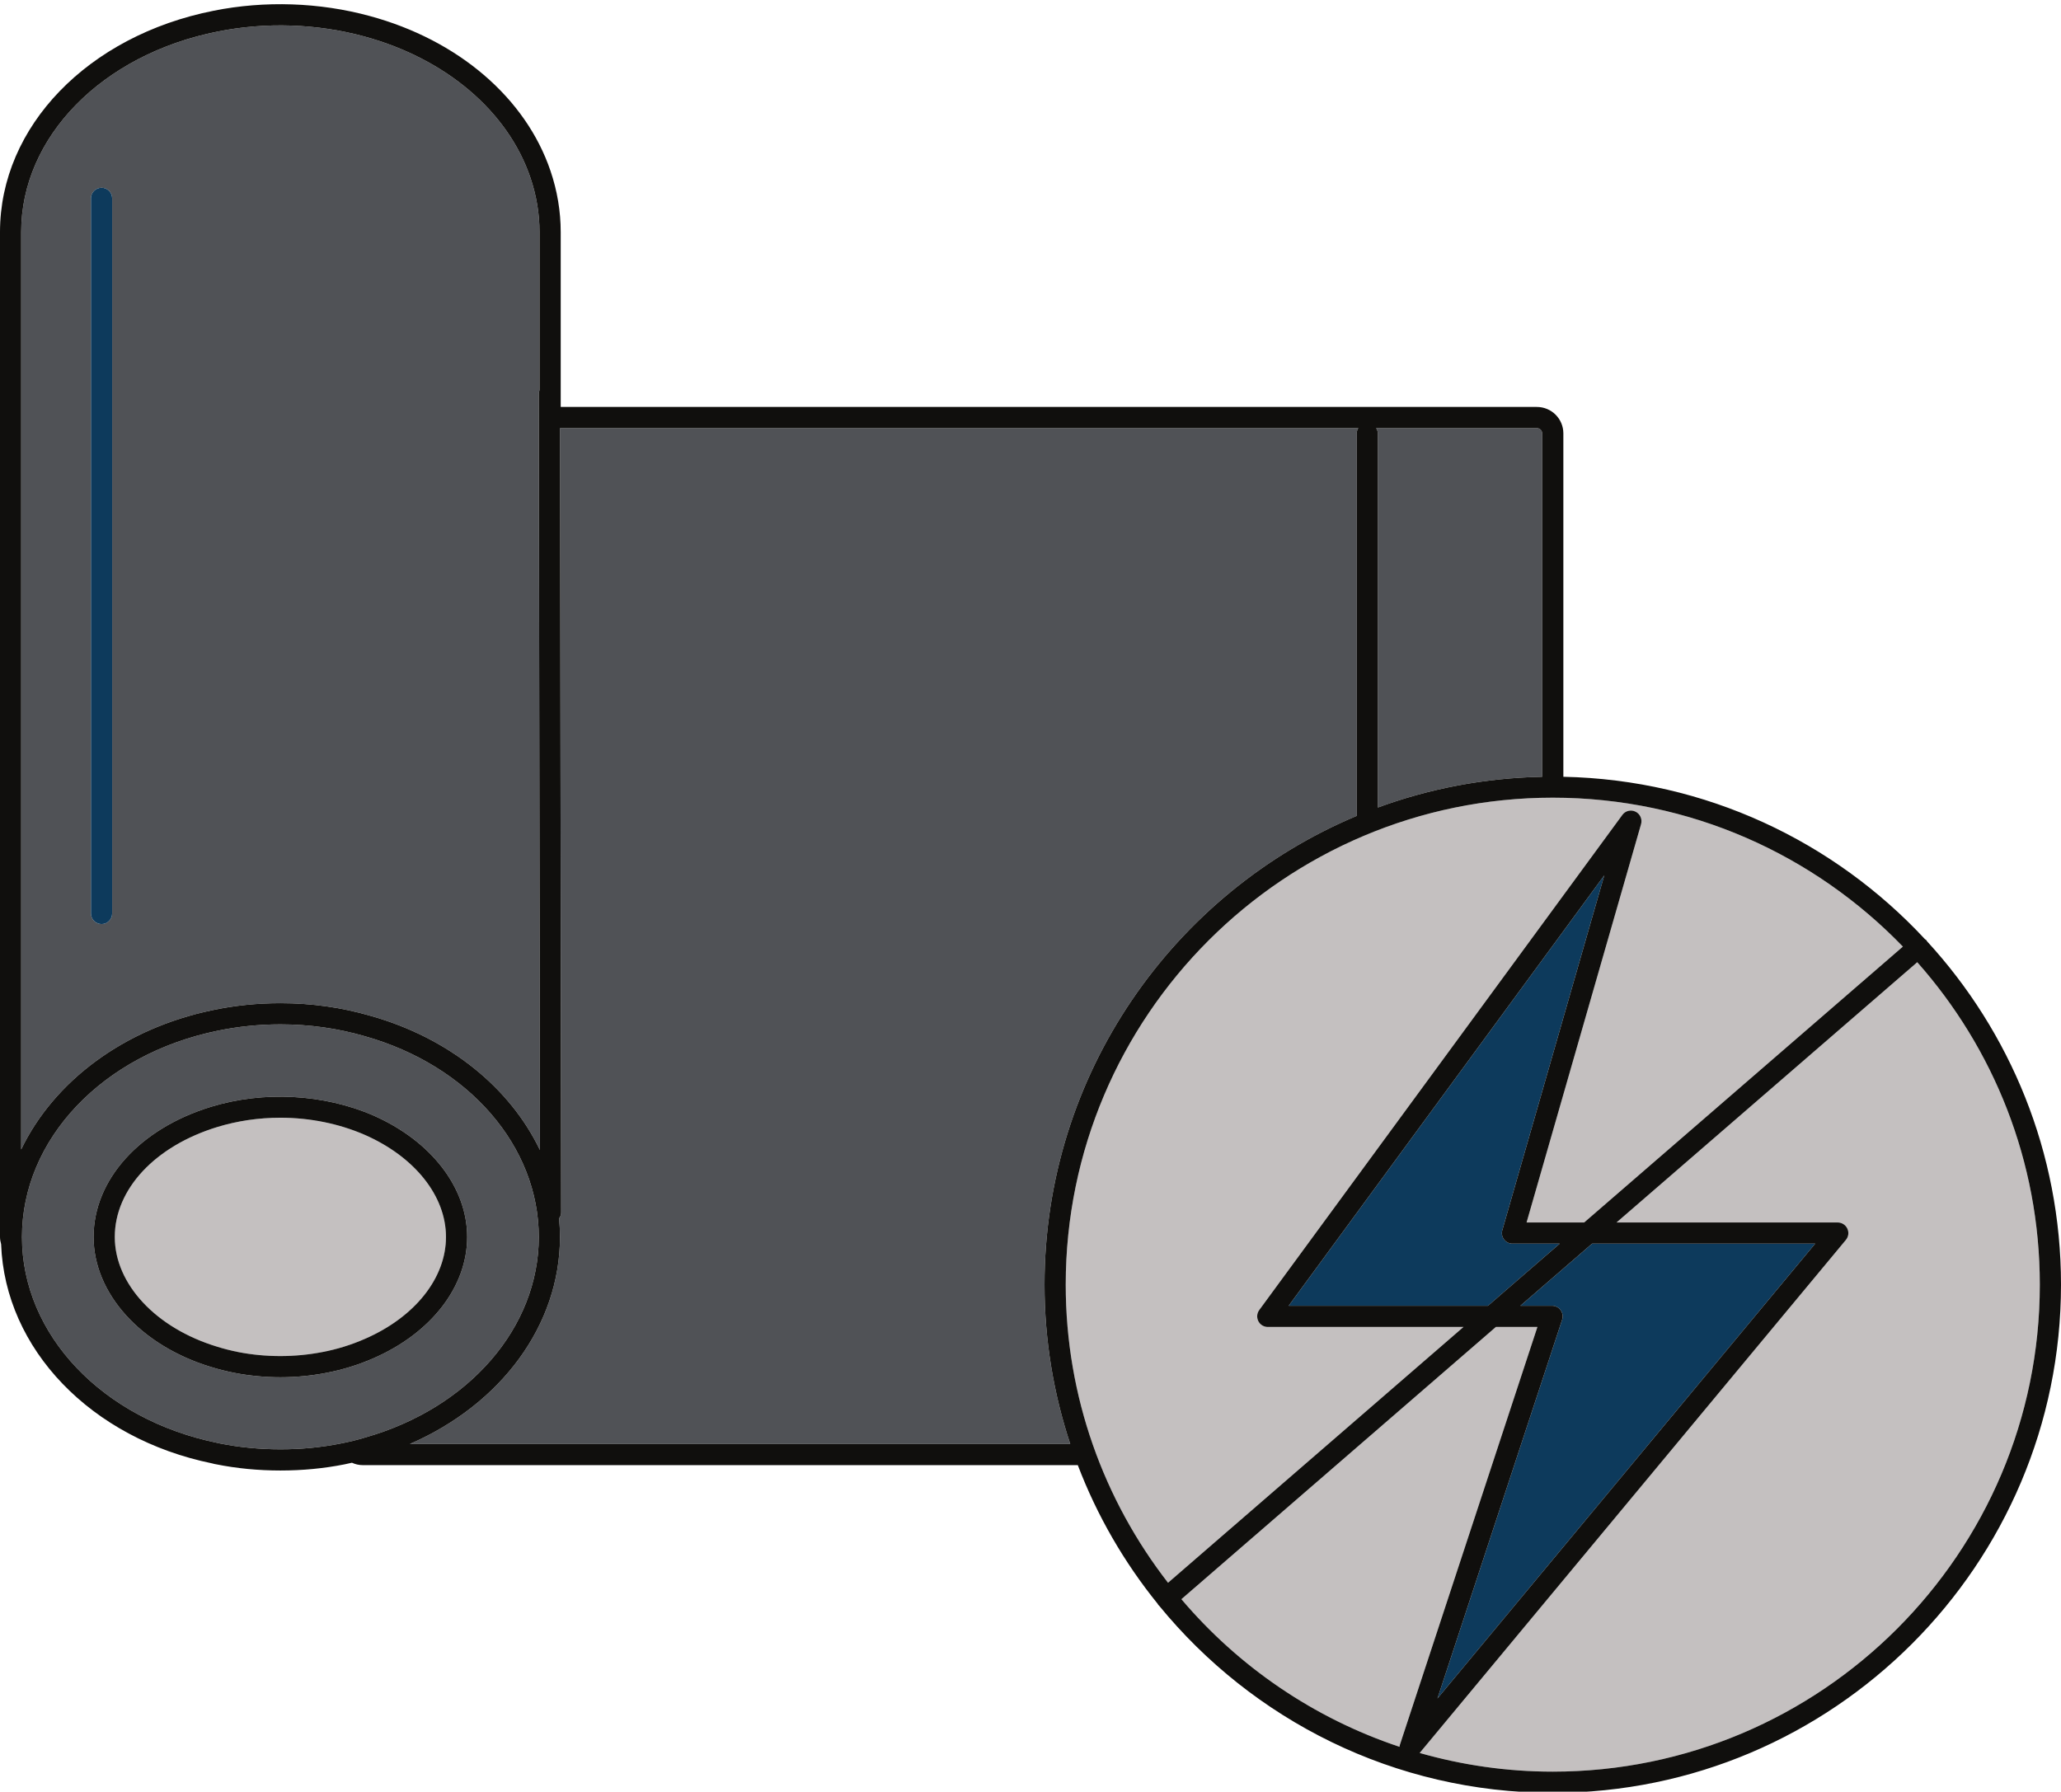
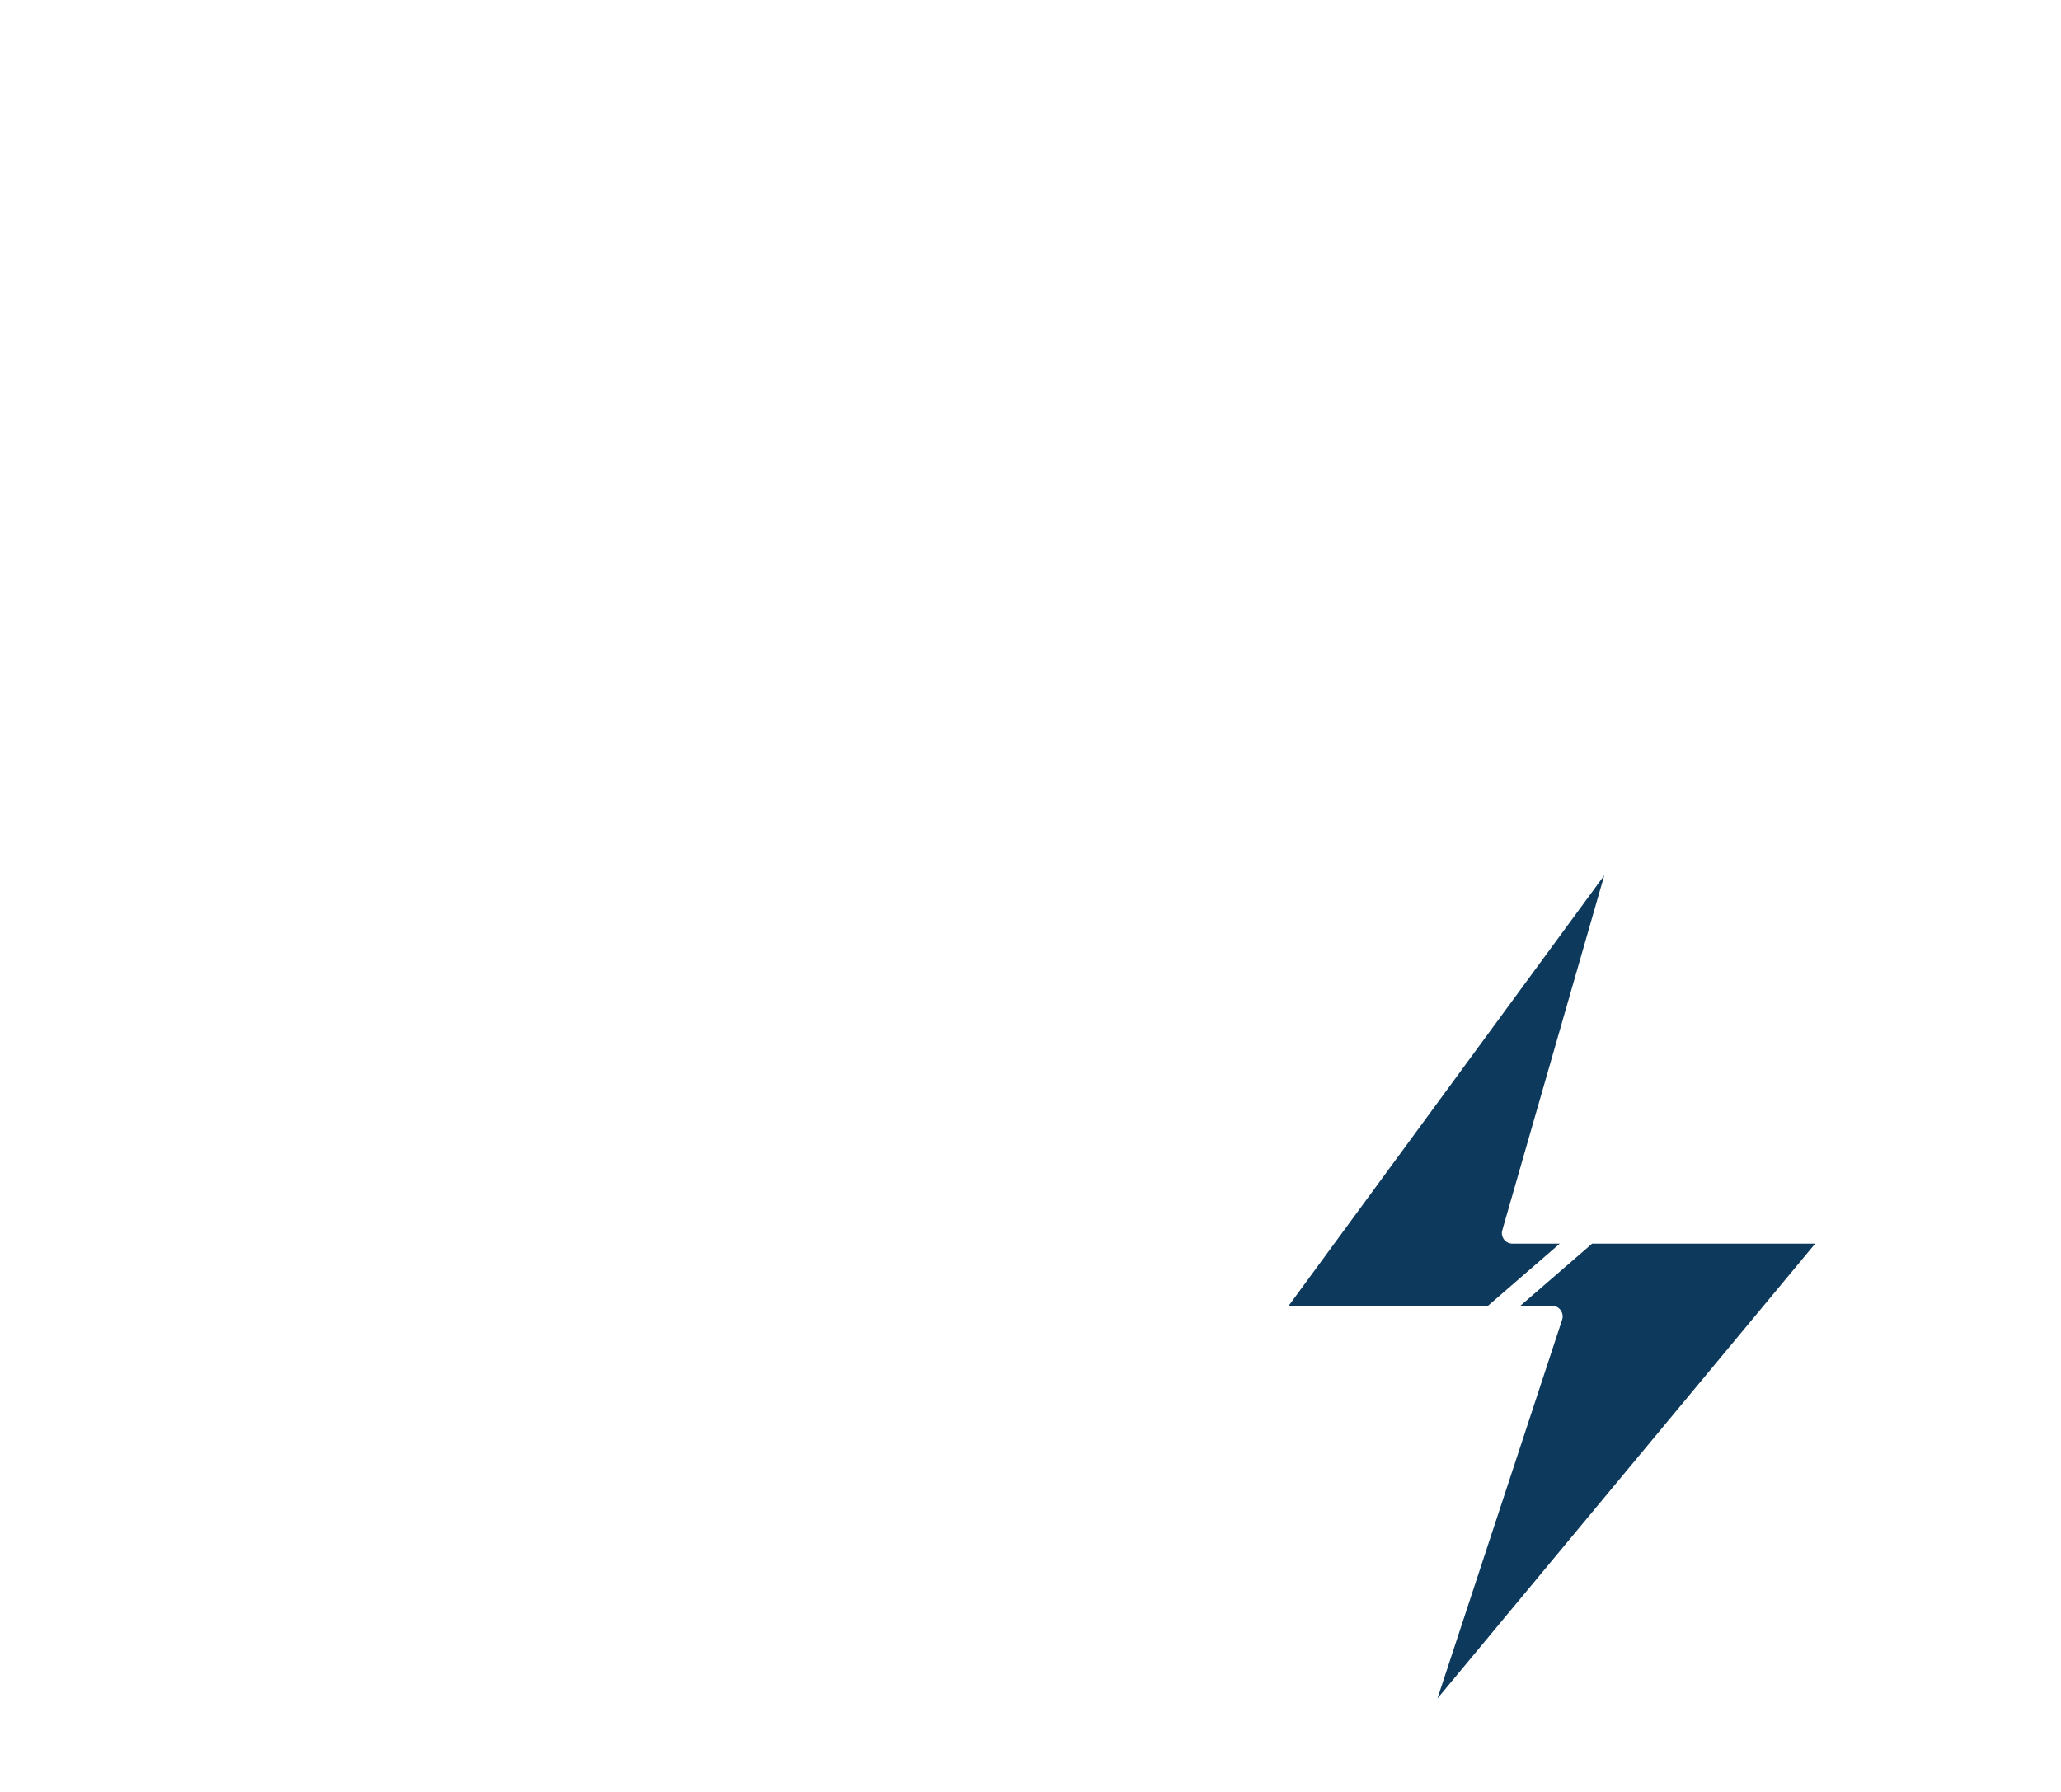
<svg xmlns="http://www.w3.org/2000/svg" fill="#000000" height="125.2" preserveAspectRatio="xMidYMid meet" version="1" viewBox="0.0 -0.3 144.0 125.2" width="144" zoomAndPan="magnify">
  <g>
    <g id="change1_1">
-       <path d="M 19.594 95.941 C 20.668 95.941 21.75 95.836 22.801 95.633 C 23.941 95.414 25.047 95.074 26.086 94.617 C 30.129 92.859 32.641 89.609 32.641 86.137 C 32.641 82.684 30.129 79.43 26.09 77.648 C 22.633 76.145 18.406 75.918 14.75 77.039 C 9.762 78.562 6.539 82.133 6.539 86.137 C 6.539 90.086 9.836 93.734 14.734 95.219 C 15.246 95.379 15.785 95.516 16.379 95.633 C 17.426 95.836 18.508 95.941 19.594 95.941 Z M 15.359 100.566 C 15.324 100.562 15.277 100.551 15.184 100.527 C 7.148 98.879 1.535 92.965 1.535 86.141 C 1.535 79.312 7.148 73.387 15.188 71.73 C 16.605 71.434 18.09 71.281 19.598 71.281 C 21.621 71.281 23.602 71.559 25.492 72.109 C 32.762 74.164 37.645 79.805 37.645 86.141 C 37.645 92.469 32.762 98.102 25.48 100.16 C 24.945 100.324 24.395 100.457 23.785 100.574 C 21.098 101.113 18.086 101.113 15.359 100.566 Z M 7.836 13.559 C 7.836 13.148 7.504 12.82 7.098 12.82 C 6.688 12.82 6.355 13.148 6.355 13.559 L 6.355 63.531 C 6.355 63.941 6.688 64.273 7.098 64.273 C 7.504 64.273 7.836 63.941 7.836 63.531 Z M 37.645 27.219 L 37.723 80.062 C 35.648 75.727 31.406 72.242 25.902 70.688 C 23.883 70.098 21.762 69.801 19.598 69.801 C 17.984 69.801 16.398 69.961 14.887 70.281 C 8.648 71.566 3.766 75.27 1.48 80.02 L 1.48 15.914 C 1.48 9.266 7.129 3.504 15.223 1.902 C 18.57 1.23 22.164 1.352 25.449 2.246 C 31.145 3.793 35.488 7.48 37.059 12.113 C 37.48 13.352 37.695 14.629 37.695 15.914 L 37.695 26.965 C 37.664 27.047 37.645 27.129 37.645 27.219 Z M 107.379 29.617 L 96.148 29.617 C 96.219 29.727 96.27 29.852 96.27 29.992 L 96.27 56.129 C 99.859 54.809 103.727 54.062 107.75 53.98 L 107.75 29.984 C 107.75 29.781 107.586 29.617 107.379 29.617 Z M 94.789 29.992 L 94.789 56.715 C 81.992 62.086 72.98 74.746 72.98 89.469 C 72.98 93.359 73.617 97.098 74.777 100.602 L 28.641 100.602 C 35.012 97.832 39.125 92.293 39.125 86.141 C 39.125 85.703 39.102 85.27 39.062 84.84 C 39.148 84.719 39.211 84.582 39.207 84.422 L 39.129 29.617 L 94.906 29.617 C 94.836 29.727 94.789 29.852 94.789 29.992" fill="#505256" />
-     </g>
+       </g>
    <g id="change2_1">
-       <path d="M 7.836 13.559 L 7.836 63.531 C 7.836 63.941 7.504 64.273 7.098 64.273 C 6.688 64.273 6.355 63.941 6.355 63.531 L 6.355 13.559 C 6.355 13.148 6.688 12.82 7.098 12.82 C 7.504 12.82 7.836 13.148 7.836 13.559" fill="#0d3a5c" />
-     </g>
+       </g>
    <g id="change3_1">
-       <path d="M 108.492 55.441 C 89.727 55.441 74.461 70.707 74.461 89.469 C 74.461 97.312 77.137 104.539 81.609 110.301 L 102.254 92.426 L 88.578 92.426 C 88.301 92.426 88.043 92.27 87.918 92.02 C 87.793 91.77 87.816 91.473 87.98 91.246 L 113.352 56.645 C 113.562 56.355 113.953 56.258 114.273 56.418 C 114.594 56.574 114.758 56.941 114.66 57.289 L 106.66 85.125 L 110.684 85.125 L 132.953 65.848 C 126.762 59.438 118.086 55.441 108.492 55.441 Z M 107.418 92.426 L 104.516 92.426 L 82.543 111.449 C 86.539 116.164 91.797 119.773 97.785 121.766 C 97.793 121.719 97.793 121.672 97.809 121.625 Z M 128.402 85.125 C 128.688 85.125 128.949 85.293 129.07 85.551 C 129.195 85.812 129.156 86.117 128.973 86.34 L 99.191 122.195 C 102.148 123.039 105.266 123.5 108.492 123.5 C 127.254 123.5 142.52 108.234 142.52 89.469 C 142.52 80.832 139.277 72.941 133.957 66.938 L 112.945 85.125 Z M 8.02 86.137 C 8.02 82.801 10.832 79.785 15.184 78.453 C 16.594 78.023 18.078 77.805 19.594 77.805 C 21.652 77.805 23.691 78.219 25.492 79.004 C 28.988 80.543 31.16 83.277 31.16 86.137 C 31.16 89.012 28.988 91.738 25.496 93.258 C 24.555 93.672 23.555 93.984 22.523 94.18 C 20.594 94.555 18.559 94.551 16.664 94.184 C 16.125 94.074 15.641 93.953 15.172 93.805 C 10.895 92.508 8.02 89.426 8.02 86.137" fill="#c4c0c0" />
-     </g>
+       </g>
    <g id="change4_1">
      <path d="M 108.441 90.945 C 108.68 90.945 108.902 91.059 109.039 91.25 C 109.18 91.445 109.219 91.691 109.145 91.918 L 100.434 118.387 L 126.824 86.605 L 111.238 86.605 L 106.227 90.945 Z M 108.977 86.605 L 103.965 90.945 L 90.039 90.945 L 112.09 60.867 L 104.965 85.664 C 104.898 85.887 104.945 86.125 105.086 86.312 C 105.223 86.496 105.445 86.605 105.676 86.605 L 108.977 86.605" fill="#0d3a5c" />
    </g>
    <g id="change5_1">
-       <path d="M 81.98 111.938 L 82.543 111.449 L 104.516 92.426 L 106.227 90.945 L 111.238 86.605 L 112.945 85.125 L 133.957 66.938 L 134.523 66.449 C 134.812 66.199 134.848 65.777 134.637 65.473 C 134.621 65.449 134.613 65.426 134.598 65.402 C 134.566 65.371 134.531 65.355 134.496 65.328 C 134.223 65.102 133.828 65.09 133.555 65.328 L 132.953 65.848 L 110.684 85.125 L 108.977 86.605 L 103.965 90.945 L 102.254 92.426 L 81.609 110.301 L 81.012 110.816 C 80.727 111.062 80.688 111.469 80.887 111.773 C 80.906 111.801 80.914 111.836 80.938 111.859 C 80.949 111.875 80.969 111.883 80.98 111.895 C 81.125 112.035 81.309 112.117 81.496 112.117 C 81.668 112.117 81.84 112.059 81.98 111.938 Z M 106.66 85.125 L 114.66 57.289 C 114.758 56.941 114.594 56.574 114.273 56.418 C 113.953 56.258 113.562 56.355 113.352 56.645 L 87.98 91.246 C 87.816 91.473 87.793 91.77 87.918 92.02 C 88.043 92.27 88.301 92.426 88.578 92.426 L 102.254 92.426 L 103.965 90.945 L 90.039 90.945 L 112.09 60.867 L 104.965 85.664 C 104.898 85.887 104.945 86.125 105.086 86.312 C 105.223 86.496 105.445 86.605 105.676 86.605 L 108.977 86.605 L 110.684 85.125 Z M 129.07 85.551 C 128.949 85.293 128.688 85.125 128.402 85.125 L 112.945 85.125 L 111.238 86.605 L 126.824 86.605 L 100.434 118.387 L 109.145 91.918 C 109.219 91.691 109.18 91.445 109.039 91.25 C 108.902 91.059 108.68 90.945 108.441 90.945 L 106.227 90.945 L 104.516 92.426 L 107.418 92.426 L 97.809 121.625 C 97.793 121.672 97.793 121.719 97.785 121.766 C 97.75 122.062 97.883 122.355 98.152 122.504 C 98.266 122.566 98.387 122.598 98.512 122.598 C 98.723 122.598 98.934 122.504 99.078 122.328 L 99.191 122.195 L 128.973 86.34 C 129.156 86.117 129.195 85.812 129.07 85.551 Z M 81.012 110.816 L 81.609 110.301 C 77.137 104.539 74.461 97.312 74.461 89.469 C 74.461 70.707 89.727 55.441 108.492 55.441 C 118.086 55.441 126.762 59.438 132.953 65.848 L 133.555 65.328 C 133.828 65.09 134.223 65.102 134.496 65.328 C 128.164 58.512 119.195 54.184 109.23 53.98 C 108.984 53.973 108.738 53.961 108.492 53.961 C 108.242 53.961 107.996 53.973 107.75 53.98 C 103.727 54.062 99.859 54.809 96.27 56.129 C 95.77 56.312 95.277 56.508 94.789 56.715 C 81.992 62.086 72.98 74.746 72.98 89.469 C 72.98 93.359 73.617 97.098 74.777 100.602 C 74.941 101.102 75.117 101.594 75.305 102.082 C 76.652 105.617 78.547 108.883 80.887 111.773 C 80.688 111.469 80.727 111.062 81.012 110.816 Z M 134.523 66.449 L 133.957 66.938 C 139.277 72.941 142.52 80.832 142.52 89.469 C 142.52 108.234 127.254 123.5 108.492 123.5 C 105.266 123.5 102.148 123.039 99.191 122.195 L 99.078 122.328 C 98.934 122.504 98.723 122.598 98.512 122.598 C 98.387 122.598 98.266 122.566 98.152 122.504 C 97.883 122.355 97.75 122.062 97.785 121.766 C 91.797 119.773 86.539 116.164 82.543 111.449 L 81.98 111.938 C 81.84 112.059 81.668 112.117 81.496 112.117 C 81.309 112.117 81.125 112.035 80.98 111.895 C 87.5 119.875 97.41 124.98 108.492 124.98 C 128.07 124.98 144 109.051 144 89.469 C 144 80.227 140.445 71.797 134.637 65.473 C 134.848 65.777 134.812 66.199 134.523 66.449 Z M 15.172 93.805 C 15.641 93.953 16.125 94.074 16.664 94.184 C 18.559 94.551 20.594 94.555 22.523 94.18 C 23.555 93.984 24.555 93.672 25.496 93.258 C 28.988 91.738 31.16 89.012 31.16 86.137 C 31.16 83.277 28.988 80.543 25.492 79.004 C 23.691 78.219 21.652 77.805 19.594 77.805 C 18.078 77.805 16.594 78.023 15.184 78.453 C 10.832 79.785 8.02 82.801 8.02 86.137 C 8.02 89.426 10.895 92.508 15.172 93.805 Z M 19.594 95.941 C 18.508 95.941 17.426 95.836 16.379 95.633 C 15.785 95.516 15.246 95.379 14.734 95.219 C 9.836 93.734 6.539 90.086 6.539 86.137 C 6.539 82.133 9.762 78.562 14.75 77.039 C 18.406 75.918 22.633 76.145 26.09 77.648 C 30.129 79.43 32.641 82.684 32.641 86.137 C 32.641 89.609 30.129 92.859 26.086 94.617 C 25.047 95.074 23.941 95.414 22.801 95.633 C 21.75 95.836 20.668 95.941 19.594 95.941 Z M 39.129 29.617 L 39.125 27.219 C 39.125 26.809 38.793 26.48 38.383 26.48 C 38.066 26.48 37.797 26.684 37.695 26.965 C 37.664 27.047 37.645 27.129 37.645 27.219 L 37.723 80.062 L 37.727 84.426 C 37.73 84.832 38.059 85.164 38.469 85.164 C 38.719 85.164 38.93 85.031 39.062 84.84 C 39.148 84.719 39.211 84.582 39.207 84.422 Z M 96.148 29.617 C 96.02 29.402 95.797 29.254 95.527 29.254 C 95.262 29.254 95.035 29.402 94.906 29.617 C 94.836 29.727 94.789 29.852 94.789 29.992 L 94.789 56.715 C 95.277 56.508 95.77 56.312 96.27 56.129 L 96.27 29.992 C 96.27 29.852 96.219 29.727 96.148 29.617 Z M 23.785 100.574 C 24.395 100.457 24.945 100.324 25.48 100.16 C 32.762 98.102 37.645 92.469 37.645 86.141 C 37.645 79.805 32.762 74.164 25.492 72.109 C 23.602 71.559 21.621 71.281 19.598 71.281 C 18.09 71.281 16.605 71.434 15.188 71.73 C 7.148 73.387 1.535 79.312 1.535 86.141 C 1.535 92.965 7.148 98.879 15.184 100.527 C 15.277 100.551 15.324 100.562 15.359 100.566 C 18.086 101.113 21.098 101.113 23.785 100.574 Z M 25.898 101.582 C 25.488 101.707 25.043 101.816 24.59 101.914 C 24.414 101.953 24.246 101.992 24.07 102.027 C 22.645 102.312 21.137 102.457 19.598 102.457 C 18.047 102.457 16.535 102.312 15.102 102.023 C 15.039 102.016 14.918 101.988 14.828 101.961 C 6.348 100.227 0.344 93.961 0.078 86.641 C 0.074 86.473 0.055 86.309 0.055 86.141 C 0.055 83.984 0.566 81.922 1.48 80.02 C 3.766 75.27 8.648 71.566 14.887 70.281 C 16.398 69.961 17.984 69.801 19.598 69.801 C 21.762 69.801 23.883 70.098 25.902 70.688 C 31.406 72.242 35.648 75.727 37.723 80.062 L 37.727 84.426 C 37.73 84.832 38.059 85.164 38.469 85.164 C 38.719 85.164 38.93 85.031 39.062 84.84 C 39.102 85.27 39.125 85.703 39.125 86.141 C 39.125 92.293 35.012 97.832 28.641 100.602 C 27.766 100.98 26.852 101.312 25.898 101.582 Z M 74.777 100.602 L 28.641 100.602 C 27.766 100.98 26.852 101.312 25.898 101.582 C 25.488 101.707 25.043 101.816 24.59 101.914 C 24.82 102.02 25.078 102.082 25.352 102.082 L 75.305 102.082 C 75.117 101.594 74.941 101.102 74.777 100.602 Z M 0.055 86.141 C 0.055 86.309 0.074 86.473 0.078 86.641 C 0.031 86.477 0 86.309 0 86.133 L 0 15.914 C 0 8.547 6.141 2.188 14.934 0.449 C 18.496 -0.266 22.336 -0.137 25.836 0.82 C 32.008 2.492 36.73 6.535 38.461 11.637 C 38.934 13.027 39.176 14.469 39.176 15.914 L 39.176 28.137 L 107.379 28.137 C 108.402 28.137 109.23 28.965 109.23 29.984 L 109.23 53.98 C 108.984 53.973 108.738 53.961 108.492 53.961 C 108.242 53.961 107.996 53.973 107.75 53.98 L 107.75 29.984 C 107.75 29.781 107.586 29.617 107.379 29.617 L 96.148 29.617 C 96.02 29.402 95.797 29.254 95.527 29.254 C 95.262 29.254 95.035 29.402 94.906 29.617 L 39.129 29.617 L 39.125 27.219 C 39.125 26.809 38.793 26.48 38.383 26.48 C 38.066 26.48 37.797 26.684 37.695 26.965 L 37.695 15.914 C 37.695 14.629 37.48 13.352 37.059 12.113 C 35.488 7.48 31.145 3.793 25.449 2.246 C 22.164 1.352 18.57 1.23 15.223 1.902 C 7.129 3.504 1.48 9.266 1.48 15.914 L 1.48 80.02 C 0.566 81.922 0.055 83.984 0.055 86.141" fill="#100f0d" />
-     </g>
+       </g>
  </g>
</svg>